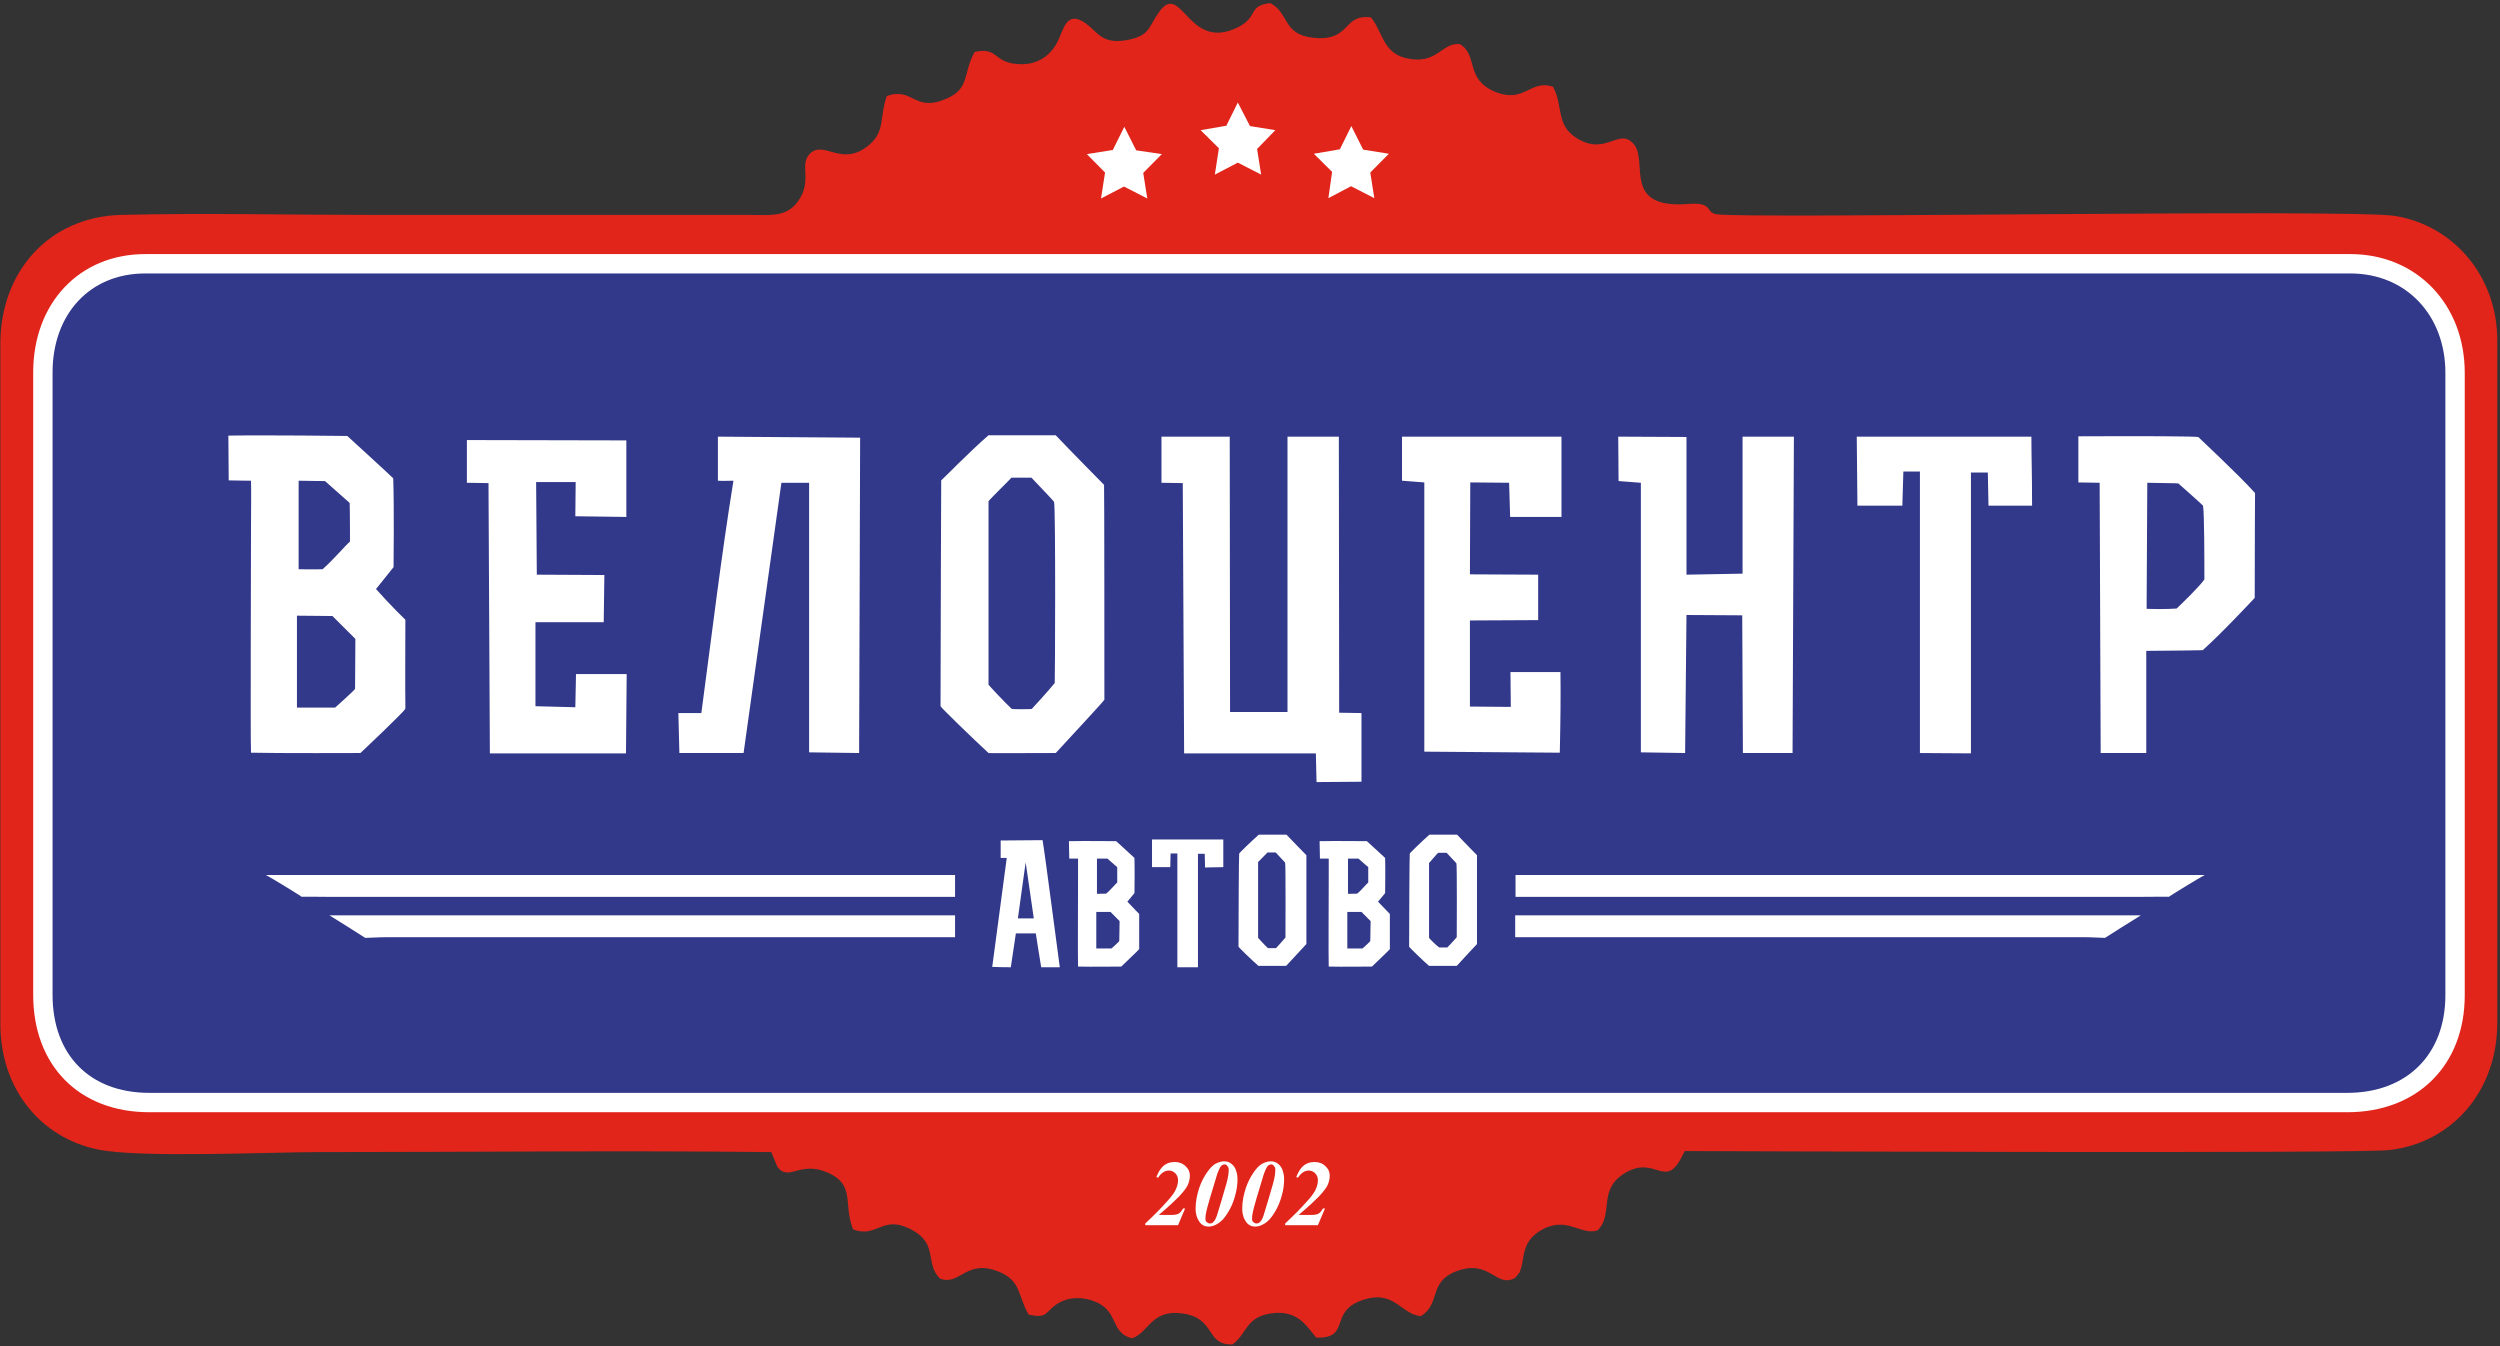
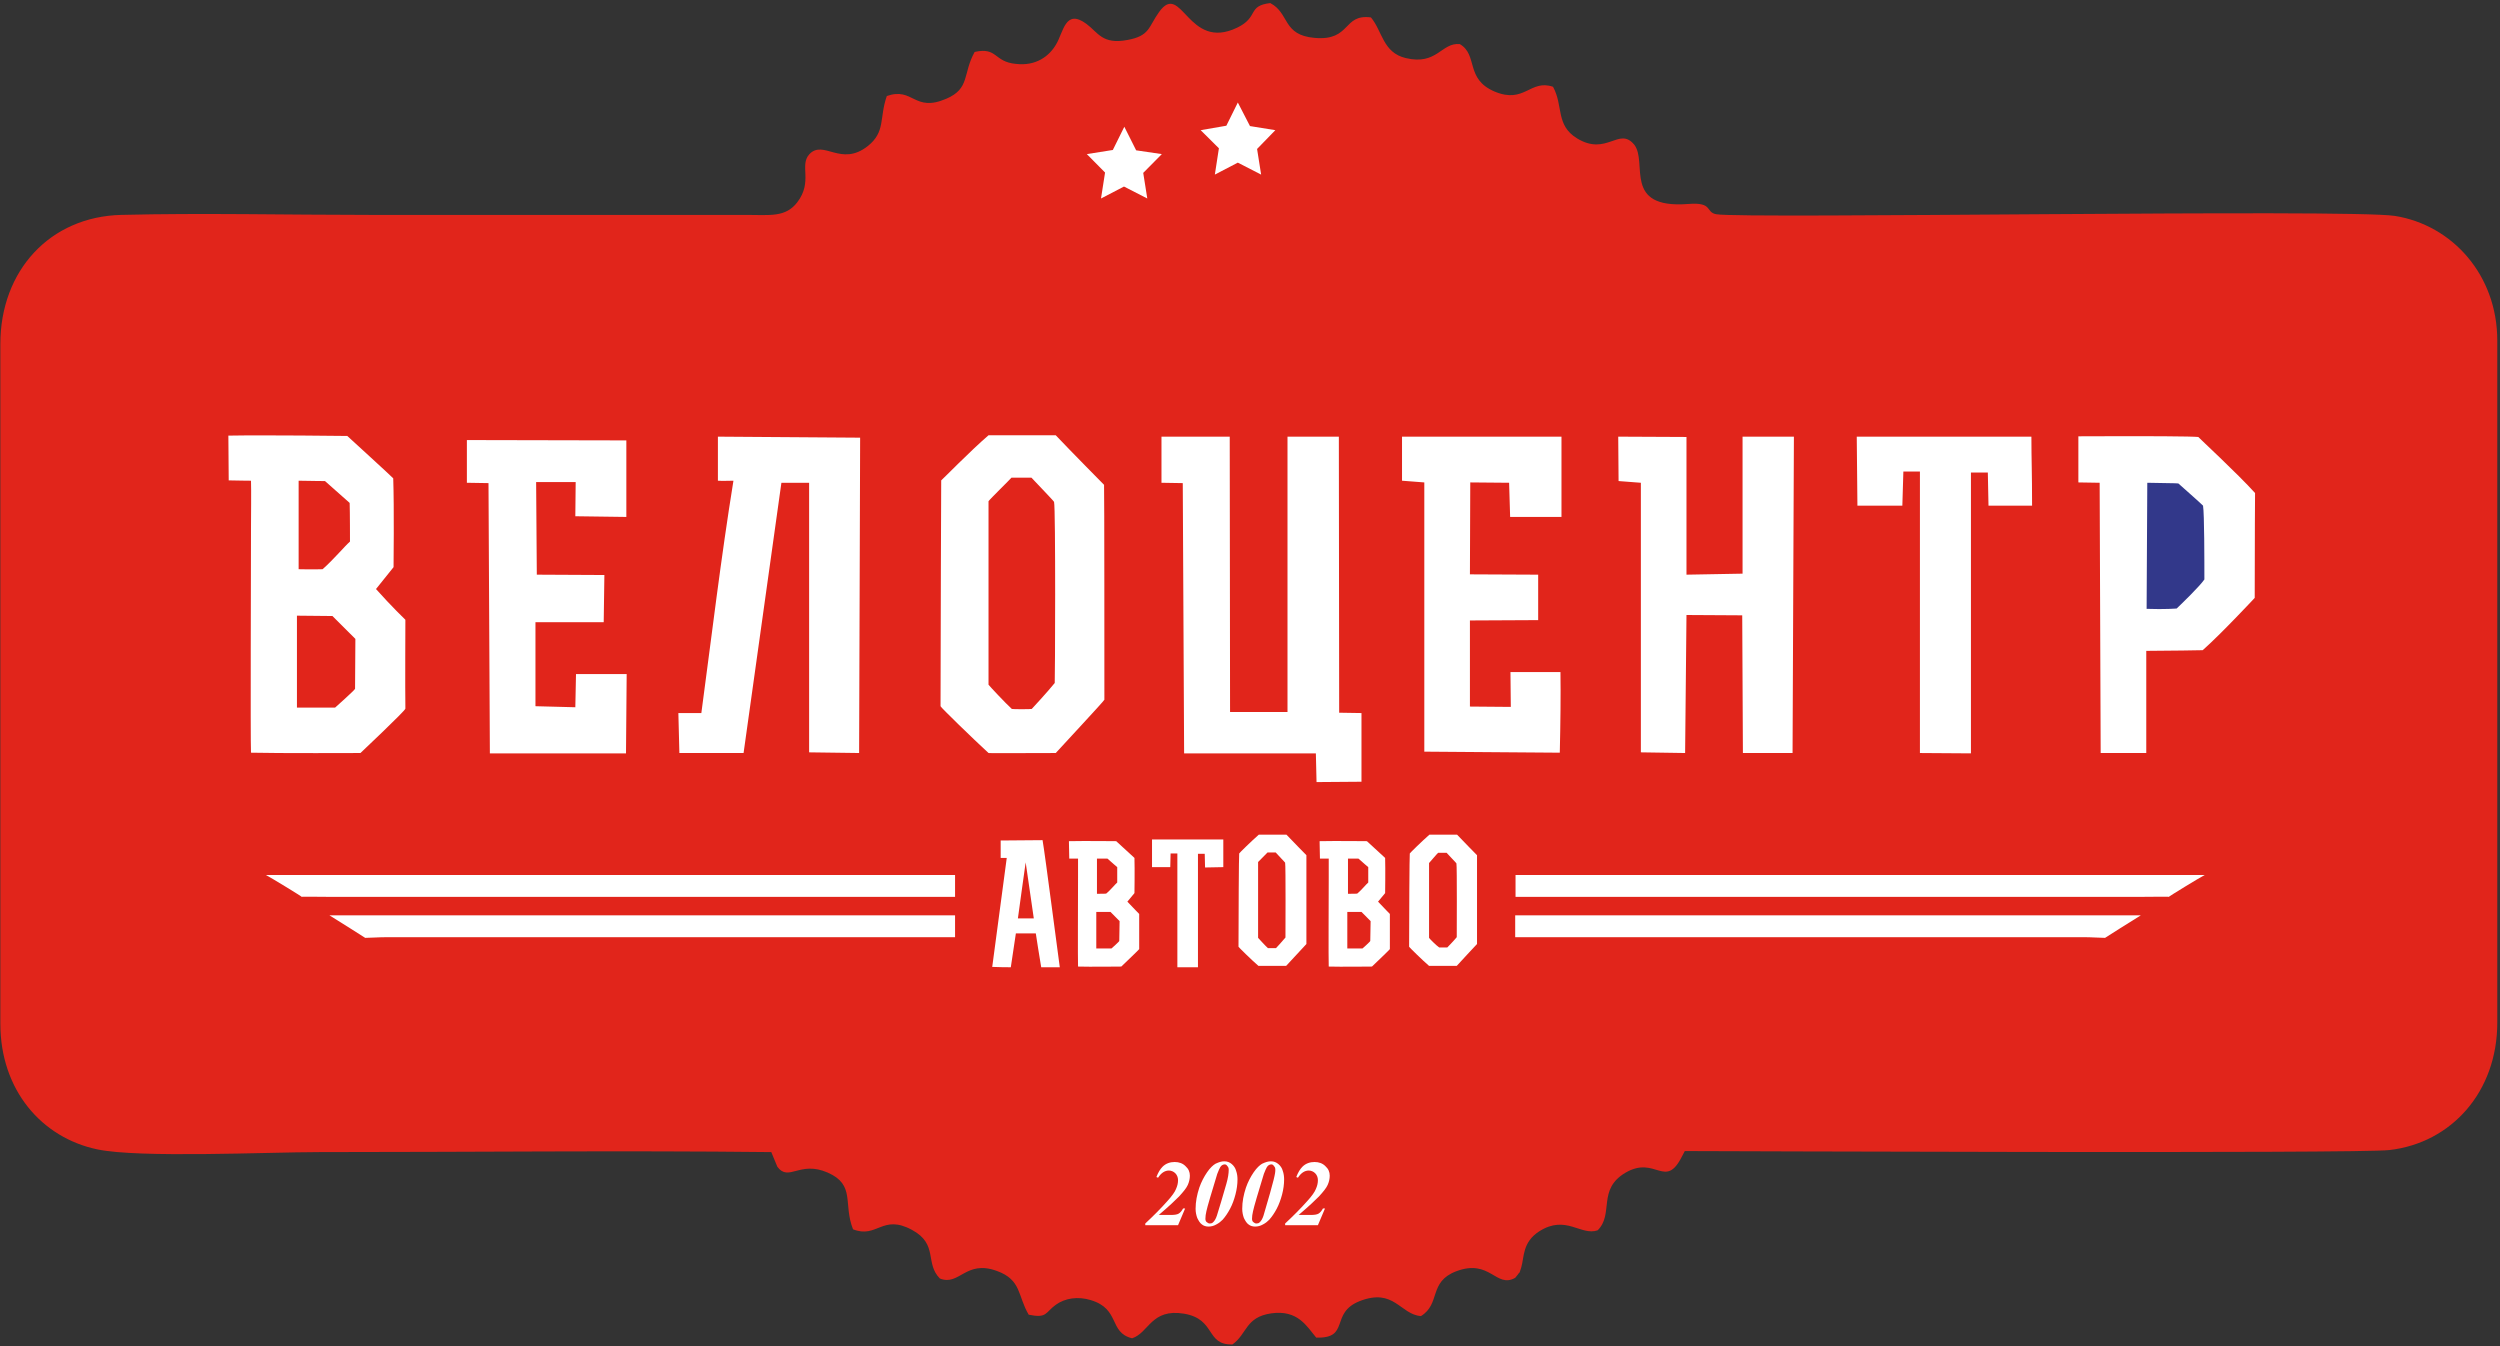
<svg xmlns="http://www.w3.org/2000/svg" width="130" height="70" viewBox="0 0 130 70" fill="none">
  <rect x="0" y="0" width="130" height="70" fill="#333333" stroke="none" />
  <path fill-rule="evenodd" clip-rule="evenodd" d="M50.682 2.701C50.05 3.838 50.454 4.602 49.207 5.135C47.52 5.863 47.503 4.513 46.115 4.992C45.711 6.147 46.062 6.858 45.114 7.604C43.726 8.688 42.83 7.249 42.092 8.013C41.547 8.599 42.285 9.434 41.459 10.518C40.845 11.317 40.036 11.175 38.789 11.175H19.201C14.932 11.175 10.541 11.069 6.307 11.175C2.6 11.264 0.018 14.071 0.018 17.891V53.228C0.018 56.693 2.178 59.163 5.059 59.767C7.238 60.228 13.949 59.909 16.601 59.909C24.419 59.909 32.289 59.82 40.107 59.909L40.423 60.673C41.02 61.472 41.582 60.335 43.041 60.975C44.499 61.614 43.831 62.591 44.358 63.924C45.623 64.421 45.869 63.107 47.432 63.959C48.803 64.706 48.082 65.683 48.873 66.482C49.892 66.891 50.208 65.487 51.842 66.091C53.124 66.553 52.913 67.388 53.493 68.365C54.459 68.561 54.337 68.259 54.899 67.85C55.391 67.495 56.058 67.406 56.708 67.602C58.272 68.064 57.639 69.289 58.869 69.591C59.747 69.307 59.853 68.028 61.574 68.312C63.243 68.597 62.681 69.947 64.087 69.911C64.859 69.36 64.754 68.49 66.107 68.294C67.495 68.099 67.951 68.97 68.443 69.556C70.235 69.609 69.128 68.277 70.71 67.655C72.501 66.962 72.8 68.348 73.889 68.437C74.926 67.797 74.276 66.66 75.716 66.109C77.491 65.434 77.789 67.015 78.791 66.447L78.949 66.251C79.037 66.091 78.966 66.358 79.107 65.896C79.265 65.363 79.159 64.599 80.038 64.031C81.426 63.142 82.199 64.279 83.077 63.977C83.938 63.124 83.042 61.845 84.535 60.975C86.099 60.069 86.591 61.881 87.469 60.122L87.609 59.855C88.734 59.855 122.692 59.998 124.255 59.802C127.47 59.429 129.859 56.782 129.859 53.175V17.713C129.859 14.302 127.523 11.708 124.537 11.228C122.13 10.855 90.631 11.388 89.243 11.14C88.663 11.033 89.103 10.5 87.785 10.607C84.342 10.873 85.712 8.439 84.974 7.515C84.184 6.574 83.551 8.137 82.005 7.195C80.881 6.503 81.303 5.508 80.758 4.513C79.564 4.104 79.282 5.419 77.719 4.761C76.173 4.104 76.876 2.86 75.909 2.292C74.943 2.203 74.733 3.411 73.099 3.02C71.904 2.736 71.886 1.617 71.289 0.906C69.814 0.711 70.27 2.132 68.373 1.972C66.669 1.83 67.073 0.693 66.054 0.16C64.842 0.302 65.474 0.888 64.332 1.439C61.75 2.683 61.451 -1.013 60.274 0.622C59.712 1.404 59.8 1.865 58.623 2.079C57.323 2.327 57.095 1.688 56.497 1.244C55.391 0.426 55.303 1.67 54.916 2.31C54.565 2.914 53.88 3.447 52.826 3.322C51.666 3.216 51.877 2.434 50.682 2.701Z" fill="#E1251B" />
-   <path fill-rule="evenodd" clip-rule="evenodd" d="M2.23 19.365V51.736C2.23 55.129 4.391 57.332 7.764 57.332H122.059C125.432 57.332 127.663 55.112 127.663 51.754V19.383C127.663 16.114 125.397 13.716 122.217 13.716H7.589C4.409 13.698 2.23 16.043 2.23 19.365Z" fill="#32388A" stroke="white" stroke-width="1.007" stroke-miterlimit="22.926" />
  <path fill-rule="evenodd" clip-rule="evenodd" d="M20.114 48.734C19.693 48.734 19.218 48.769 18.99 48.769C18.99 48.769 17.514 47.828 17.128 47.596H49.663V48.734H20.114ZM17.181 46.637C16.776 46.637 15.67 46.619 15.687 46.637C15.758 46.655 14.071 45.624 13.825 45.5H49.663V46.637H17.181ZM84.148 22.706L87.697 22.723V29.883L90.613 29.83V22.706H93.283L93.213 39.157H90.631L90.596 31.997L87.697 31.98L87.626 39.157L85.325 39.122V25.104L84.166 25.015L84.148 22.706ZM117.263 25.637C117.263 25.637 117.245 28.053 117.245 31.091C117.245 31.091 115.506 32.957 114.54 33.81C114.54 33.81 112.695 33.845 111.606 33.845V39.157H109.235L109.182 25.104L108.075 25.086V22.866V22.688C111.94 22.67 113.943 22.688 114.312 22.723C114.312 22.741 116.35 24.624 117.263 25.637ZM72.905 22.706H81.197V26.881H78.527L78.474 25.104L76.454 25.086L76.436 29.866L79.985 29.883V32.246L76.436 32.264V36.741L78.562 36.759L78.544 34.947H81.144C81.162 36.084 81.144 37.665 81.109 39.14L74.064 39.086V25.086L72.905 24.997V22.706ZM66.95 22.706H69.62L69.637 37.061L70.797 37.079C70.797 38.056 70.797 39.193 70.797 40.65L68.46 40.668L68.425 39.175H61.574L61.504 25.122L60.397 25.104V23.381V22.706H63.946L63.963 37.025H66.95V22.706ZM42.074 25.104H40.633L38.666 39.157H35.328L35.275 37.079H36.47C36.997 33.152 37.489 29.013 38.139 24.997C37.946 24.997 37.541 25.015 37.331 24.997V22.706L44.727 22.759L44.674 39.157L42.074 39.122V25.104ZM27.914 29.883L31.428 29.901L31.393 32.353H27.844V36.723L29.917 36.777L29.952 35.053H32.587L32.552 39.175H25.473L25.402 25.122L24.278 25.104V22.883L32.57 22.901V26.881L29.917 26.845L29.935 25.069H27.879L27.914 29.883ZM96.551 22.706H105.633C105.633 23.896 105.668 24.536 105.668 26.294H103.402L103.367 24.571H102.489V39.175L99.836 39.157V24.518H98.975L98.922 26.294H96.586L96.551 22.706Z" fill="white" />
  <path fill-rule="evenodd" clip-rule="evenodd" d="M111.624 31.66C112.59 31.695 113.188 31.642 113.188 31.642C113.469 31.376 114.4 30.47 114.628 30.132C114.628 29.208 114.628 26.721 114.558 26.294C114.558 26.277 113.275 25.14 113.275 25.14C113.223 25.122 112.256 25.122 111.659 25.104L111.624 31.66Z" fill="#32388A" />
  <path fill-rule="evenodd" clip-rule="evenodd" d="M108.339 48.733C108.76 48.733 109.235 48.769 109.463 48.769C109.463 48.769 110.939 47.827 111.325 47.596H78.79V48.733H108.339ZM111.29 46.637C111.694 46.637 112.801 46.619 112.783 46.637C112.713 46.655 114.399 45.624 114.645 45.5H78.808V46.637H111.29Z" fill="white" />
  <path fill-rule="evenodd" clip-rule="evenodd" d="M57.797 49.32H57.007V47.419H57.745L58.219 47.898C58.219 48.112 58.202 48.929 58.202 48.929C58.202 48.964 57.797 49.32 57.797 49.32ZM57.042 46.477C57.042 46.477 57.042 44.736 57.042 44.647C57.376 44.647 57.587 44.647 57.587 44.647C57.78 44.825 58.096 45.091 58.096 45.091C58.096 45.269 58.096 45.891 58.096 45.891C57.973 45.997 57.762 46.264 57.534 46.459C57.534 46.477 57.323 46.477 57.042 46.477ZM55.602 44.647C55.9 44.647 56.058 44.647 56.058 44.647C56.058 44.843 56.058 45.411 56.058 45.624C56.058 46.442 56.041 49.942 56.058 50.261C56.603 50.279 58.307 50.261 58.307 50.261C58.307 50.261 59.238 49.373 59.238 49.355C59.238 48.982 59.238 47.525 59.238 47.525C59.238 47.525 58.957 47.241 58.623 46.886L58.992 46.442C58.992 46.442 59.01 45.216 58.992 44.612C58.974 44.594 58.043 43.741 58.043 43.741C58.043 43.741 56.357 43.723 55.584 43.741L55.602 44.647Z" fill="white" />
  <path fill-rule="evenodd" clip-rule="evenodd" d="M65.421 48.769C65.421 48.609 65.421 44.843 65.421 44.825C65.456 44.789 65.896 44.345 65.913 44.327H66.335C66.44 44.452 66.809 44.825 66.827 44.86C66.862 44.985 66.844 48.733 66.844 48.751C66.686 48.947 66.352 49.302 66.352 49.302C66.335 49.302 65.931 49.302 65.931 49.302C65.808 49.195 65.439 48.787 65.421 48.769ZM64.402 49.231C64.402 49.249 65.105 49.942 65.439 50.226C65.456 50.226 66.036 50.226 66.879 50.226C67.02 50.066 67.898 49.124 67.933 49.089C67.933 48.645 67.933 44.523 67.933 44.47C67.933 44.47 67.213 43.741 66.897 43.404C66.897 43.404 66.229 43.404 65.456 43.404C65.07 43.741 64.438 44.363 64.438 44.381C64.42 44.381 64.402 47.845 64.402 49.231Z" fill="white" />
  <path fill-rule="evenodd" clip-rule="evenodd" d="M53.335 44.843L53.757 47.756H52.931C52.966 47.437 53.3 45.127 53.335 44.843ZM52.562 50.297L52.825 48.538C52.825 48.538 53.844 48.538 53.862 48.538C53.915 48.858 54.038 49.711 54.143 50.297H55.109C55.056 49.959 54.336 44.363 54.213 43.688L52.035 43.706V44.612C52.105 44.612 52.351 44.612 52.351 44.612L51.596 50.279C52.158 50.297 52.193 50.297 52.562 50.297Z" fill="white" />
  <path fill-rule="evenodd" clip-rule="evenodd" d="M59.905 43.652H63.612C63.612 44.132 63.612 44.594 63.612 45.091L62.663 45.109L62.646 44.398H62.294V50.297H61.223V44.381H60.871L60.854 45.091H59.905V43.652Z" fill="white" />
  <path fill-rule="evenodd" clip-rule="evenodd" d="M70.85 49.32H70.06V47.419H70.797L71.272 47.898C71.272 48.112 71.254 48.929 71.254 48.929C71.254 48.964 70.85 49.32 70.85 49.32ZM70.095 46.477C70.095 46.477 70.095 44.736 70.095 44.647C70.429 44.647 70.639 44.647 70.639 44.647C70.833 44.825 71.149 45.091 71.149 45.091C71.149 45.269 71.149 45.891 71.149 45.891C71.026 45.997 70.815 46.264 70.587 46.459C70.587 46.477 70.376 46.477 70.095 46.477ZM68.637 44.647C68.935 44.647 69.094 44.647 69.094 44.647C69.094 44.843 69.094 45.411 69.094 45.624C69.094 46.442 69.076 49.942 69.094 50.261C69.638 50.279 71.342 50.261 71.342 50.261C71.342 50.261 72.273 49.373 72.273 49.355C72.273 48.982 72.273 47.525 72.273 47.525C72.273 47.525 71.992 47.241 71.658 46.886L72.027 46.442C72.027 46.442 72.045 45.216 72.027 44.612C72.01 44.594 71.079 43.741 71.079 43.741C71.079 43.741 69.392 43.723 68.619 43.741L68.637 44.647Z" fill="white" />
  <path fill-rule="evenodd" clip-rule="evenodd" d="M74.311 48.769C74.311 48.609 74.311 44.896 74.311 44.878C74.346 44.843 74.75 44.363 74.785 44.345H75.224C75.33 44.47 75.716 44.86 75.734 44.896C75.769 45.02 75.751 48.716 75.751 48.733C75.593 48.929 75.26 49.267 75.26 49.267C75.242 49.267 74.838 49.267 74.838 49.267C74.697 49.178 74.311 48.787 74.311 48.769ZM73.274 49.231C73.274 49.249 73.977 49.942 74.311 50.226C74.329 50.226 74.908 50.226 75.751 50.226C75.892 50.066 76.77 49.124 76.805 49.089C76.805 48.645 76.805 44.523 76.805 44.47C76.805 44.47 76.085 43.741 75.769 43.404C75.769 43.404 75.101 43.404 74.329 43.404C73.942 43.741 73.309 44.363 73.309 44.381C73.292 44.381 73.274 47.845 73.274 49.231Z" fill="white" />
  <path fill-rule="evenodd" clip-rule="evenodd" d="M17.426 36.794H15.441V32.015L17.286 32.033L18.48 33.223C18.48 33.774 18.463 35.817 18.463 35.817C18.463 35.871 17.426 36.794 17.426 36.794ZM15.529 29.599C15.529 29.599 15.529 25.211 15.529 24.997C16.39 25.015 16.899 25.015 16.899 25.015C17.374 25.442 18.182 26.152 18.182 26.152C18.199 26.614 18.199 28.16 18.199 28.16C17.901 28.427 17.356 29.084 16.776 29.599C16.776 29.599 16.249 29.617 15.529 29.599ZM11.893 24.98C12.648 24.997 13.052 24.997 13.052 24.997C13.07 25.477 13.052 26.916 13.052 27.449C13.052 29.51 13.017 38.358 13.052 39.14C14.405 39.175 18.744 39.157 18.744 39.157C18.744 39.157 21.098 36.937 21.08 36.848C21.063 35.924 21.08 32.228 21.08 32.228C21.08 32.228 20.343 31.518 19.552 30.63L20.465 29.492C20.465 29.492 20.501 26.401 20.448 24.873C20.413 24.82 18.059 22.67 18.059 22.67C18.059 22.67 13.79 22.617 11.875 22.652L11.893 24.98Z" fill="white" />
  <path fill-rule="evenodd" clip-rule="evenodd" d="M51.403 35.604C51.403 35.231 51.403 26.117 51.403 26.064C51.473 25.957 52.562 24.891 52.597 24.838H53.634C53.897 25.122 54.793 26.046 54.811 26.099C54.899 26.419 54.864 35.48 54.846 35.515C54.477 35.977 53.651 36.865 53.651 36.865C53.616 36.883 52.633 36.883 52.615 36.865C52.316 36.599 51.42 35.64 51.403 35.604ZM48.908 36.723C48.908 36.777 50.612 38.429 51.403 39.157C51.42 39.175 52.861 39.157 54.899 39.157C55.233 38.784 57.376 36.492 57.428 36.386C57.428 35.32 57.428 25.317 57.411 25.211C57.411 25.211 55.654 23.434 54.899 22.634C54.899 22.634 53.265 22.634 51.403 22.634C50.472 23.434 48.961 24.98 48.943 24.98C48.943 24.98 48.908 33.348 48.908 36.723Z" fill="white" />
  <path fill-rule="evenodd" clip-rule="evenodd" d="M58.465 6.591L59.08 7.817L60.415 8.013L59.448 8.99L59.659 10.322L58.447 9.7L57.252 10.322L57.463 8.972L56.515 8.013L57.867 7.799L58.465 6.591Z" fill="white" />
  <path fill-rule="evenodd" clip-rule="evenodd" d="M64.367 5.33L64.999 6.556L66.317 6.769L65.368 7.746L65.579 9.079L64.367 8.457L63.172 9.079L63.383 7.711L62.435 6.769L63.77 6.538L64.367 5.33Z" fill="white" />
-   <path fill-rule="evenodd" clip-rule="evenodd" d="M70.27 6.556L70.885 7.782L72.22 7.995L71.254 8.972L71.465 10.305L70.253 9.683L69.076 10.305L69.269 8.937L68.32 7.995L69.673 7.764L70.27 6.556Z" fill="white" />
-   <path d="M61.258 63.711H59.554V63.622C59.993 63.213 60.379 62.822 60.678 62.485C60.941 62.201 61.1 61.97 61.152 61.828C61.223 61.668 61.258 61.526 61.258 61.366C61.258 61.224 61.205 61.099 61.117 61.01C61.029 60.921 60.906 60.868 60.783 60.868C60.573 60.868 60.379 60.992 60.221 61.241L60.133 61.206C60.221 60.975 60.327 60.797 60.45 60.673C60.625 60.495 60.854 60.424 61.082 60.424C61.31 60.424 61.504 60.495 61.644 60.637C61.802 60.779 61.873 60.939 61.873 61.135C61.873 61.294 61.837 61.454 61.767 61.614C61.697 61.774 61.539 61.97 61.31 62.218C61.135 62.396 60.783 62.734 60.256 63.178H60.871C61.065 63.178 61.205 63.16 61.293 63.107C61.381 63.053 61.451 62.965 61.521 62.84H61.627L61.258 63.711ZM63.664 60.388C63.823 60.388 63.946 60.442 64.051 60.531C64.156 60.619 64.244 60.744 64.279 60.886C64.332 61.028 64.35 61.188 64.35 61.33C64.35 61.579 64.314 61.845 64.244 62.112C64.174 62.378 64.086 62.627 63.963 62.858C63.84 63.089 63.717 63.267 63.577 63.426C63.489 63.515 63.383 63.604 63.243 63.675C63.12 63.746 62.979 63.782 62.839 63.782C62.716 63.782 62.593 63.746 62.505 63.675C62.4 63.604 62.329 63.48 62.259 63.338C62.206 63.196 62.171 63.036 62.171 62.858C62.171 62.485 62.242 62.13 62.364 61.756C62.47 61.454 62.611 61.188 62.769 60.957C62.927 60.726 63.085 60.584 63.208 60.513C63.401 60.424 63.524 60.388 63.664 60.388ZM63.682 60.548C63.629 60.548 63.594 60.566 63.559 60.584C63.524 60.602 63.489 60.637 63.454 60.69C63.419 60.744 63.366 60.868 63.296 61.046C63.19 61.383 63.067 61.792 62.927 62.272C62.821 62.645 62.751 62.876 62.733 62.982C62.698 63.124 62.681 63.267 62.681 63.373C62.681 63.444 62.698 63.515 62.751 63.551C62.804 63.586 62.839 63.622 62.909 63.622C62.979 63.622 63.032 63.604 63.067 63.569C63.155 63.498 63.225 63.373 63.278 63.213C63.401 62.805 63.577 62.254 63.77 61.561C63.858 61.259 63.893 61.01 63.893 60.833C63.893 60.744 63.875 60.691 63.823 60.637C63.788 60.584 63.752 60.548 63.682 60.548ZM66.089 60.388C66.247 60.388 66.37 60.442 66.475 60.531C66.581 60.619 66.669 60.744 66.704 60.886C66.756 61.028 66.774 61.188 66.774 61.33C66.774 61.579 66.739 61.845 66.669 62.112C66.598 62.378 66.51 62.627 66.388 62.858C66.264 63.089 66.142 63.267 66.001 63.426C65.913 63.515 65.808 63.604 65.667 63.675C65.544 63.746 65.404 63.782 65.263 63.782C65.14 63.782 65.017 63.746 64.929 63.675C64.824 63.604 64.754 63.48 64.683 63.338C64.631 63.196 64.596 63.036 64.596 62.858C64.596 62.485 64.666 62.13 64.789 61.756C64.894 61.454 65.035 61.188 65.193 60.957C65.351 60.726 65.509 60.584 65.632 60.513C65.825 60.424 65.948 60.388 66.089 60.388ZM66.106 60.548C66.054 60.548 66.019 60.566 65.984 60.584C65.948 60.602 65.913 60.637 65.878 60.69C65.843 60.744 65.79 60.868 65.72 61.046C65.615 61.383 65.492 61.792 65.351 62.272C65.246 62.645 65.175 62.876 65.158 62.982C65.123 63.124 65.105 63.267 65.105 63.373C65.105 63.444 65.123 63.515 65.175 63.551C65.228 63.586 65.263 63.622 65.333 63.622C65.404 63.622 65.456 63.604 65.492 63.569C65.579 63.498 65.65 63.373 65.702 63.213C65.825 62.805 66.001 62.254 66.194 61.561C66.282 61.259 66.317 61.01 66.317 60.833C66.317 60.744 66.3 60.691 66.247 60.637C66.212 60.584 66.177 60.548 66.106 60.548ZM68.531 63.711H66.827V63.622C67.266 63.213 67.652 62.822 67.951 62.485C68.215 62.201 68.373 61.97 68.425 61.828C68.496 61.668 68.531 61.526 68.531 61.366C68.531 61.224 68.478 61.099 68.39 61.01C68.302 60.921 68.179 60.868 68.056 60.868C67.846 60.868 67.652 60.992 67.494 61.241L67.406 61.206C67.494 60.975 67.6 60.797 67.723 60.673C67.898 60.495 68.127 60.424 68.355 60.424C68.584 60.424 68.777 60.495 68.917 60.637C69.075 60.779 69.146 60.939 69.146 61.135C69.146 61.294 69.111 61.454 69.04 61.614C68.97 61.774 68.812 61.97 68.584 62.218C68.408 62.396 68.056 62.734 67.529 63.178H68.144C68.338 63.178 68.478 63.16 68.566 63.107C68.654 63.053 68.724 62.965 68.794 62.84H68.9L68.531 63.711Z" fill="white" />
+   <path d="M61.258 63.711H59.554V63.622C59.993 63.213 60.379 62.822 60.678 62.485C60.941 62.201 61.1 61.97 61.152 61.828C61.223 61.668 61.258 61.526 61.258 61.366C61.258 61.224 61.205 61.099 61.117 61.01C61.029 60.921 60.906 60.868 60.783 60.868C60.573 60.868 60.379 60.992 60.221 61.241L60.133 61.206C60.221 60.975 60.327 60.797 60.45 60.673C60.625 60.495 60.854 60.424 61.082 60.424C61.31 60.424 61.504 60.495 61.644 60.637C61.802 60.779 61.873 60.939 61.873 61.135C61.873 61.294 61.837 61.454 61.767 61.614C61.697 61.774 61.539 61.97 61.31 62.218C61.135 62.396 60.783 62.734 60.256 63.178H60.871C61.065 63.178 61.205 63.16 61.293 63.107C61.381 63.053 61.451 62.965 61.521 62.84H61.627L61.258 63.711ZM63.664 60.388C63.823 60.388 63.946 60.442 64.051 60.531C64.156 60.619 64.244 60.744 64.279 60.886C64.332 61.028 64.35 61.188 64.35 61.33C64.35 61.579 64.314 61.845 64.244 62.112C64.174 62.378 64.086 62.627 63.963 62.858C63.84 63.089 63.717 63.267 63.577 63.426C63.489 63.515 63.383 63.604 63.243 63.675C63.12 63.746 62.979 63.782 62.839 63.782C62.716 63.782 62.593 63.746 62.505 63.675C62.4 63.604 62.329 63.48 62.259 63.338C62.206 63.196 62.171 63.036 62.171 62.858C62.171 62.485 62.242 62.13 62.364 61.756C62.47 61.454 62.611 61.188 62.769 60.957C62.927 60.726 63.085 60.584 63.208 60.513C63.401 60.424 63.524 60.388 63.664 60.388ZM63.682 60.548C63.629 60.548 63.594 60.566 63.559 60.584C63.524 60.602 63.489 60.637 63.454 60.69C63.419 60.744 63.366 60.868 63.296 61.046C63.19 61.383 63.067 61.792 62.927 62.272C62.821 62.645 62.751 62.876 62.733 62.982C62.698 63.124 62.681 63.267 62.681 63.373C62.681 63.444 62.698 63.515 62.751 63.551C62.804 63.586 62.839 63.622 62.909 63.622C62.979 63.622 63.032 63.604 63.067 63.569C63.155 63.498 63.225 63.373 63.278 63.213C63.401 62.805 63.577 62.254 63.77 61.561C63.858 61.259 63.893 61.01 63.893 60.833C63.893 60.744 63.875 60.691 63.823 60.637C63.788 60.584 63.752 60.548 63.682 60.548ZM66.089 60.388C66.247 60.388 66.37 60.442 66.475 60.531C66.581 60.619 66.669 60.744 66.704 60.886C66.756 61.028 66.774 61.188 66.774 61.33C66.774 61.579 66.739 61.845 66.669 62.112C66.598 62.378 66.51 62.627 66.388 62.858C66.264 63.089 66.142 63.267 66.001 63.426C65.913 63.515 65.808 63.604 65.667 63.675C65.544 63.746 65.404 63.782 65.263 63.782C65.14 63.782 65.017 63.746 64.929 63.675C64.824 63.604 64.754 63.48 64.683 63.338C64.631 63.196 64.596 63.036 64.596 62.858C64.596 62.485 64.666 62.13 64.789 61.756C64.894 61.454 65.035 61.188 65.193 60.957C65.351 60.726 65.509 60.584 65.632 60.513C65.825 60.424 65.948 60.388 66.089 60.388ZM66.106 60.548C66.054 60.548 66.019 60.566 65.984 60.584C65.948 60.602 65.913 60.637 65.878 60.69C65.843 60.744 65.79 60.868 65.72 61.046C65.615 61.383 65.492 61.792 65.351 62.272C65.246 62.645 65.175 62.876 65.158 62.982C65.123 63.124 65.105 63.267 65.105 63.373C65.105 63.444 65.123 63.515 65.175 63.551C65.228 63.586 65.263 63.622 65.333 63.622C65.404 63.622 65.456 63.604 65.492 63.569C65.579 63.498 65.65 63.373 65.702 63.213C66.282 61.259 66.317 61.01 66.317 60.833C66.317 60.744 66.3 60.691 66.247 60.637C66.212 60.584 66.177 60.548 66.106 60.548ZM68.531 63.711H66.827V63.622C67.266 63.213 67.652 62.822 67.951 62.485C68.215 62.201 68.373 61.97 68.425 61.828C68.496 61.668 68.531 61.526 68.531 61.366C68.531 61.224 68.478 61.099 68.39 61.01C68.302 60.921 68.179 60.868 68.056 60.868C67.846 60.868 67.652 60.992 67.494 61.241L67.406 61.206C67.494 60.975 67.6 60.797 67.723 60.673C67.898 60.495 68.127 60.424 68.355 60.424C68.584 60.424 68.777 60.495 68.917 60.637C69.075 60.779 69.146 60.939 69.146 61.135C69.146 61.294 69.111 61.454 69.04 61.614C68.97 61.774 68.812 61.97 68.584 62.218C68.408 62.396 68.056 62.734 67.529 63.178H68.144C68.338 63.178 68.478 63.16 68.566 63.107C68.654 63.053 68.724 62.965 68.794 62.84H68.9L68.531 63.711Z" fill="white" />
</svg>